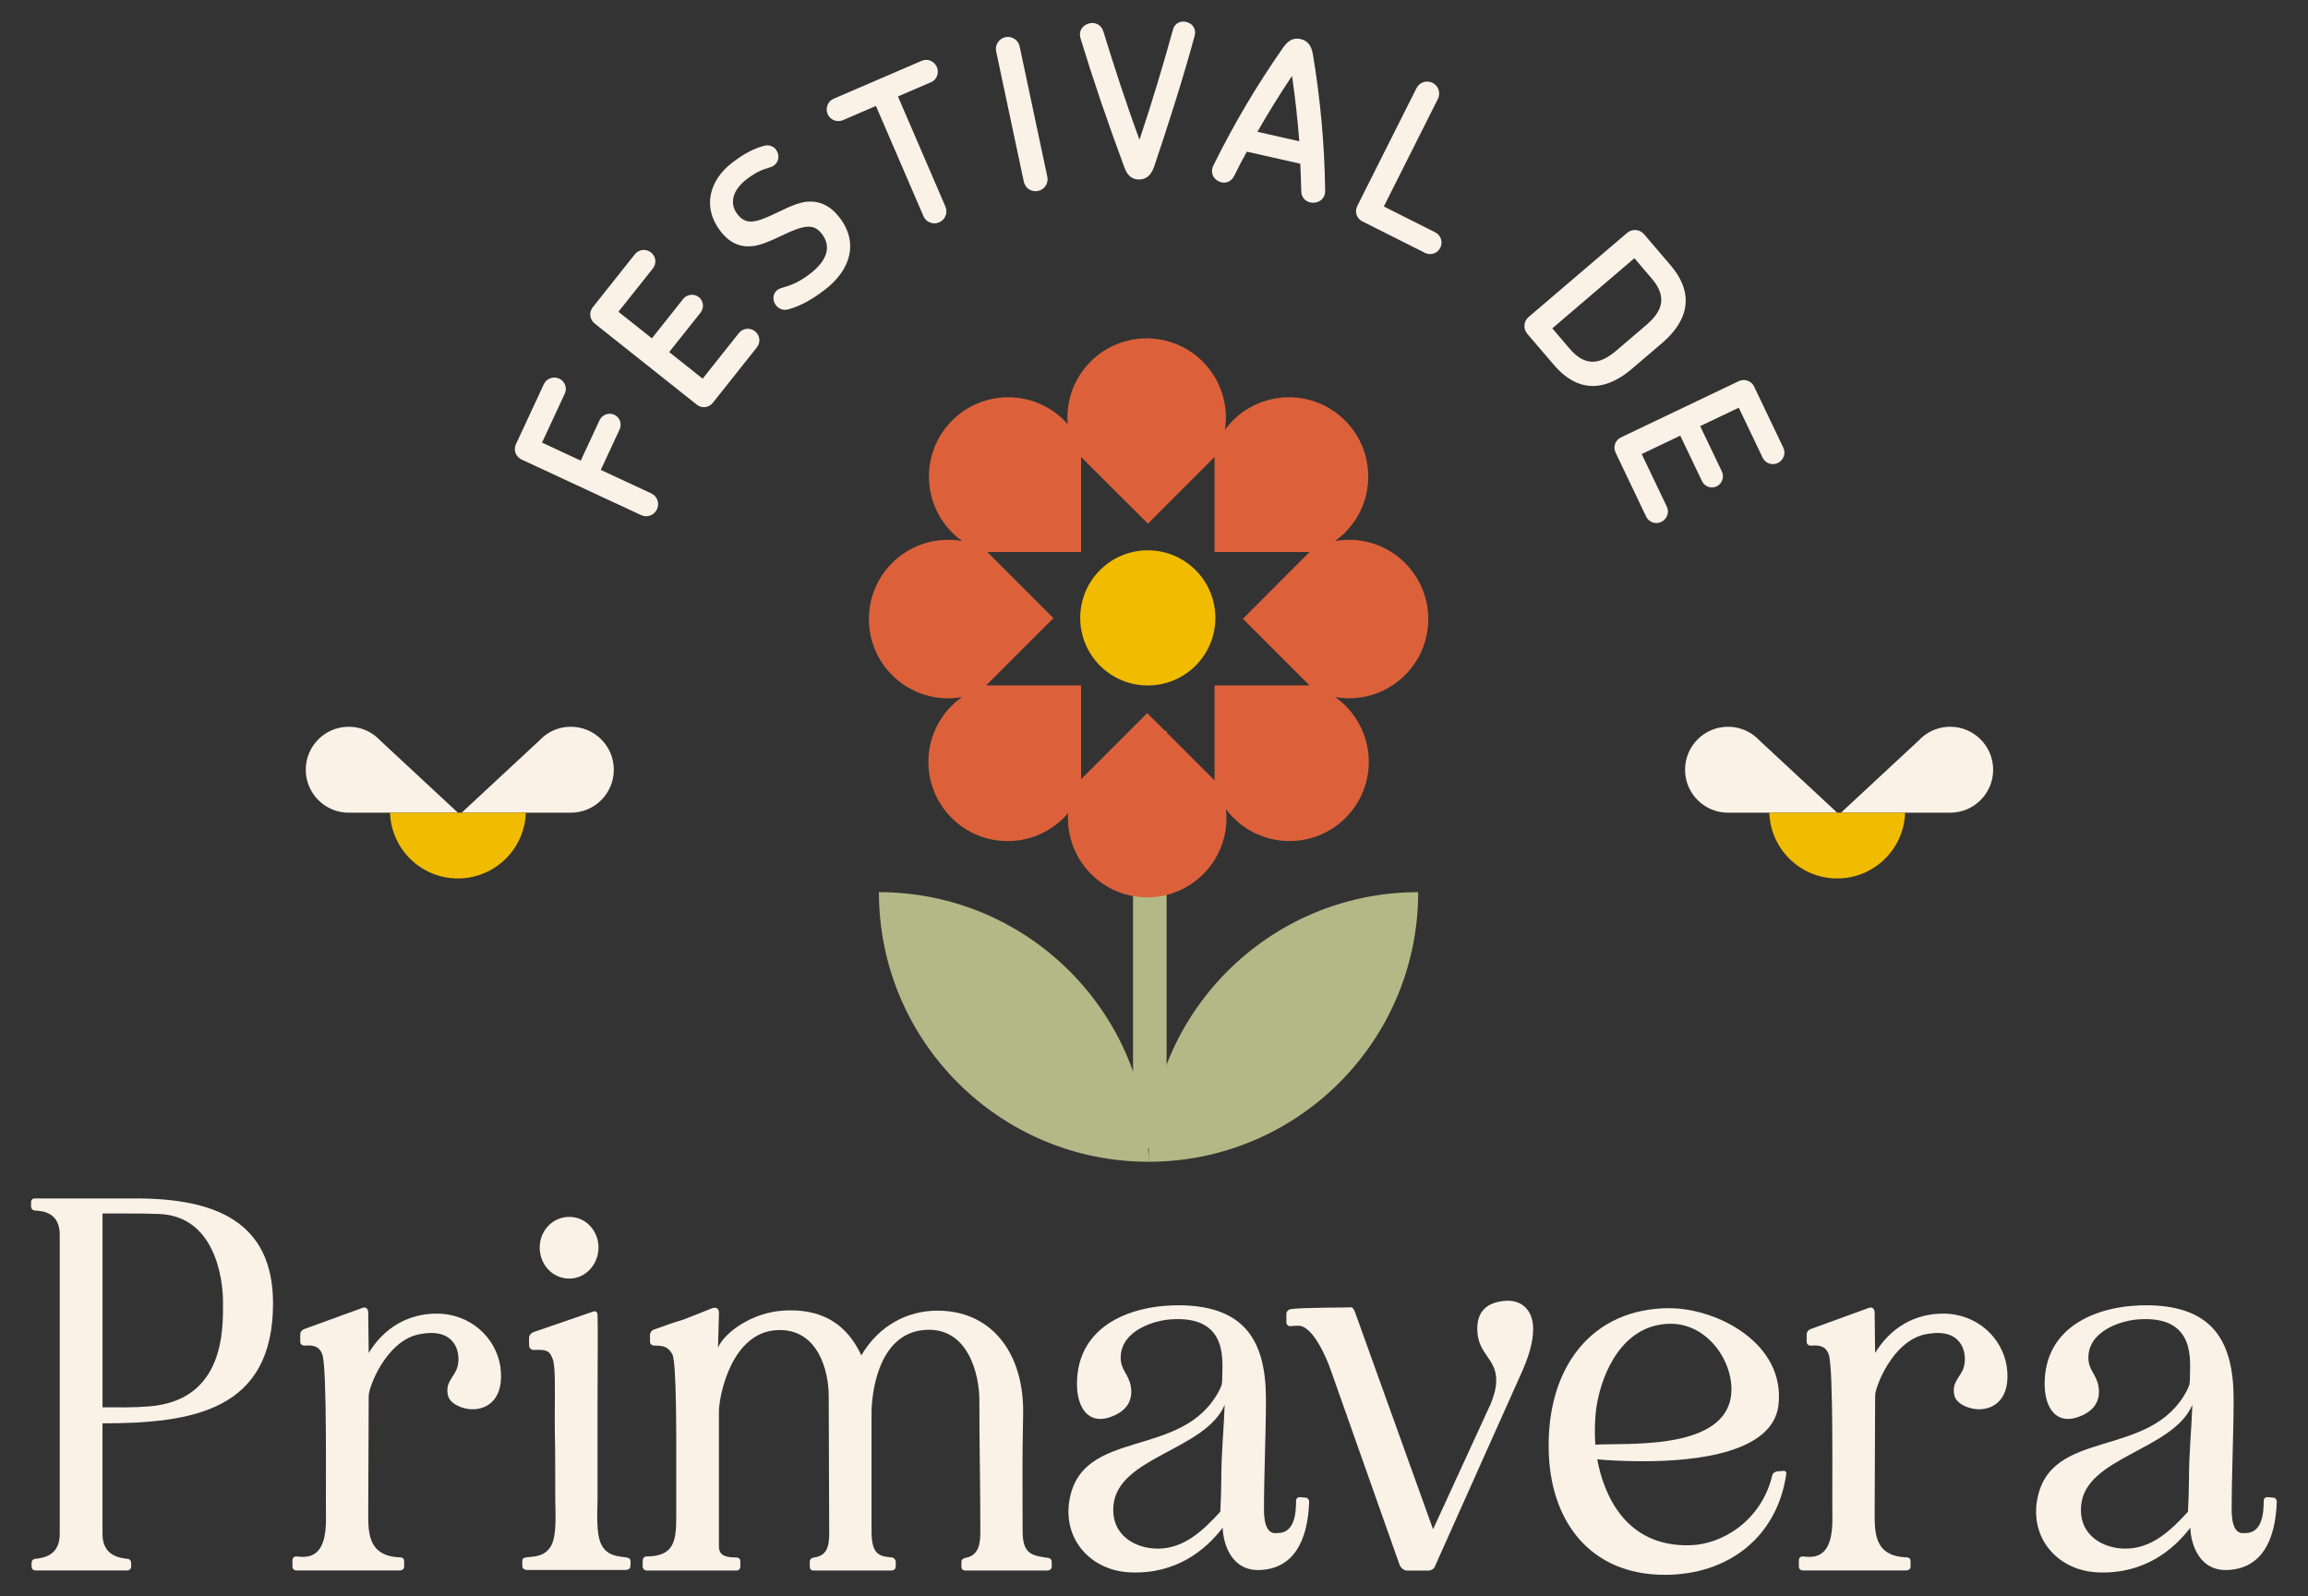
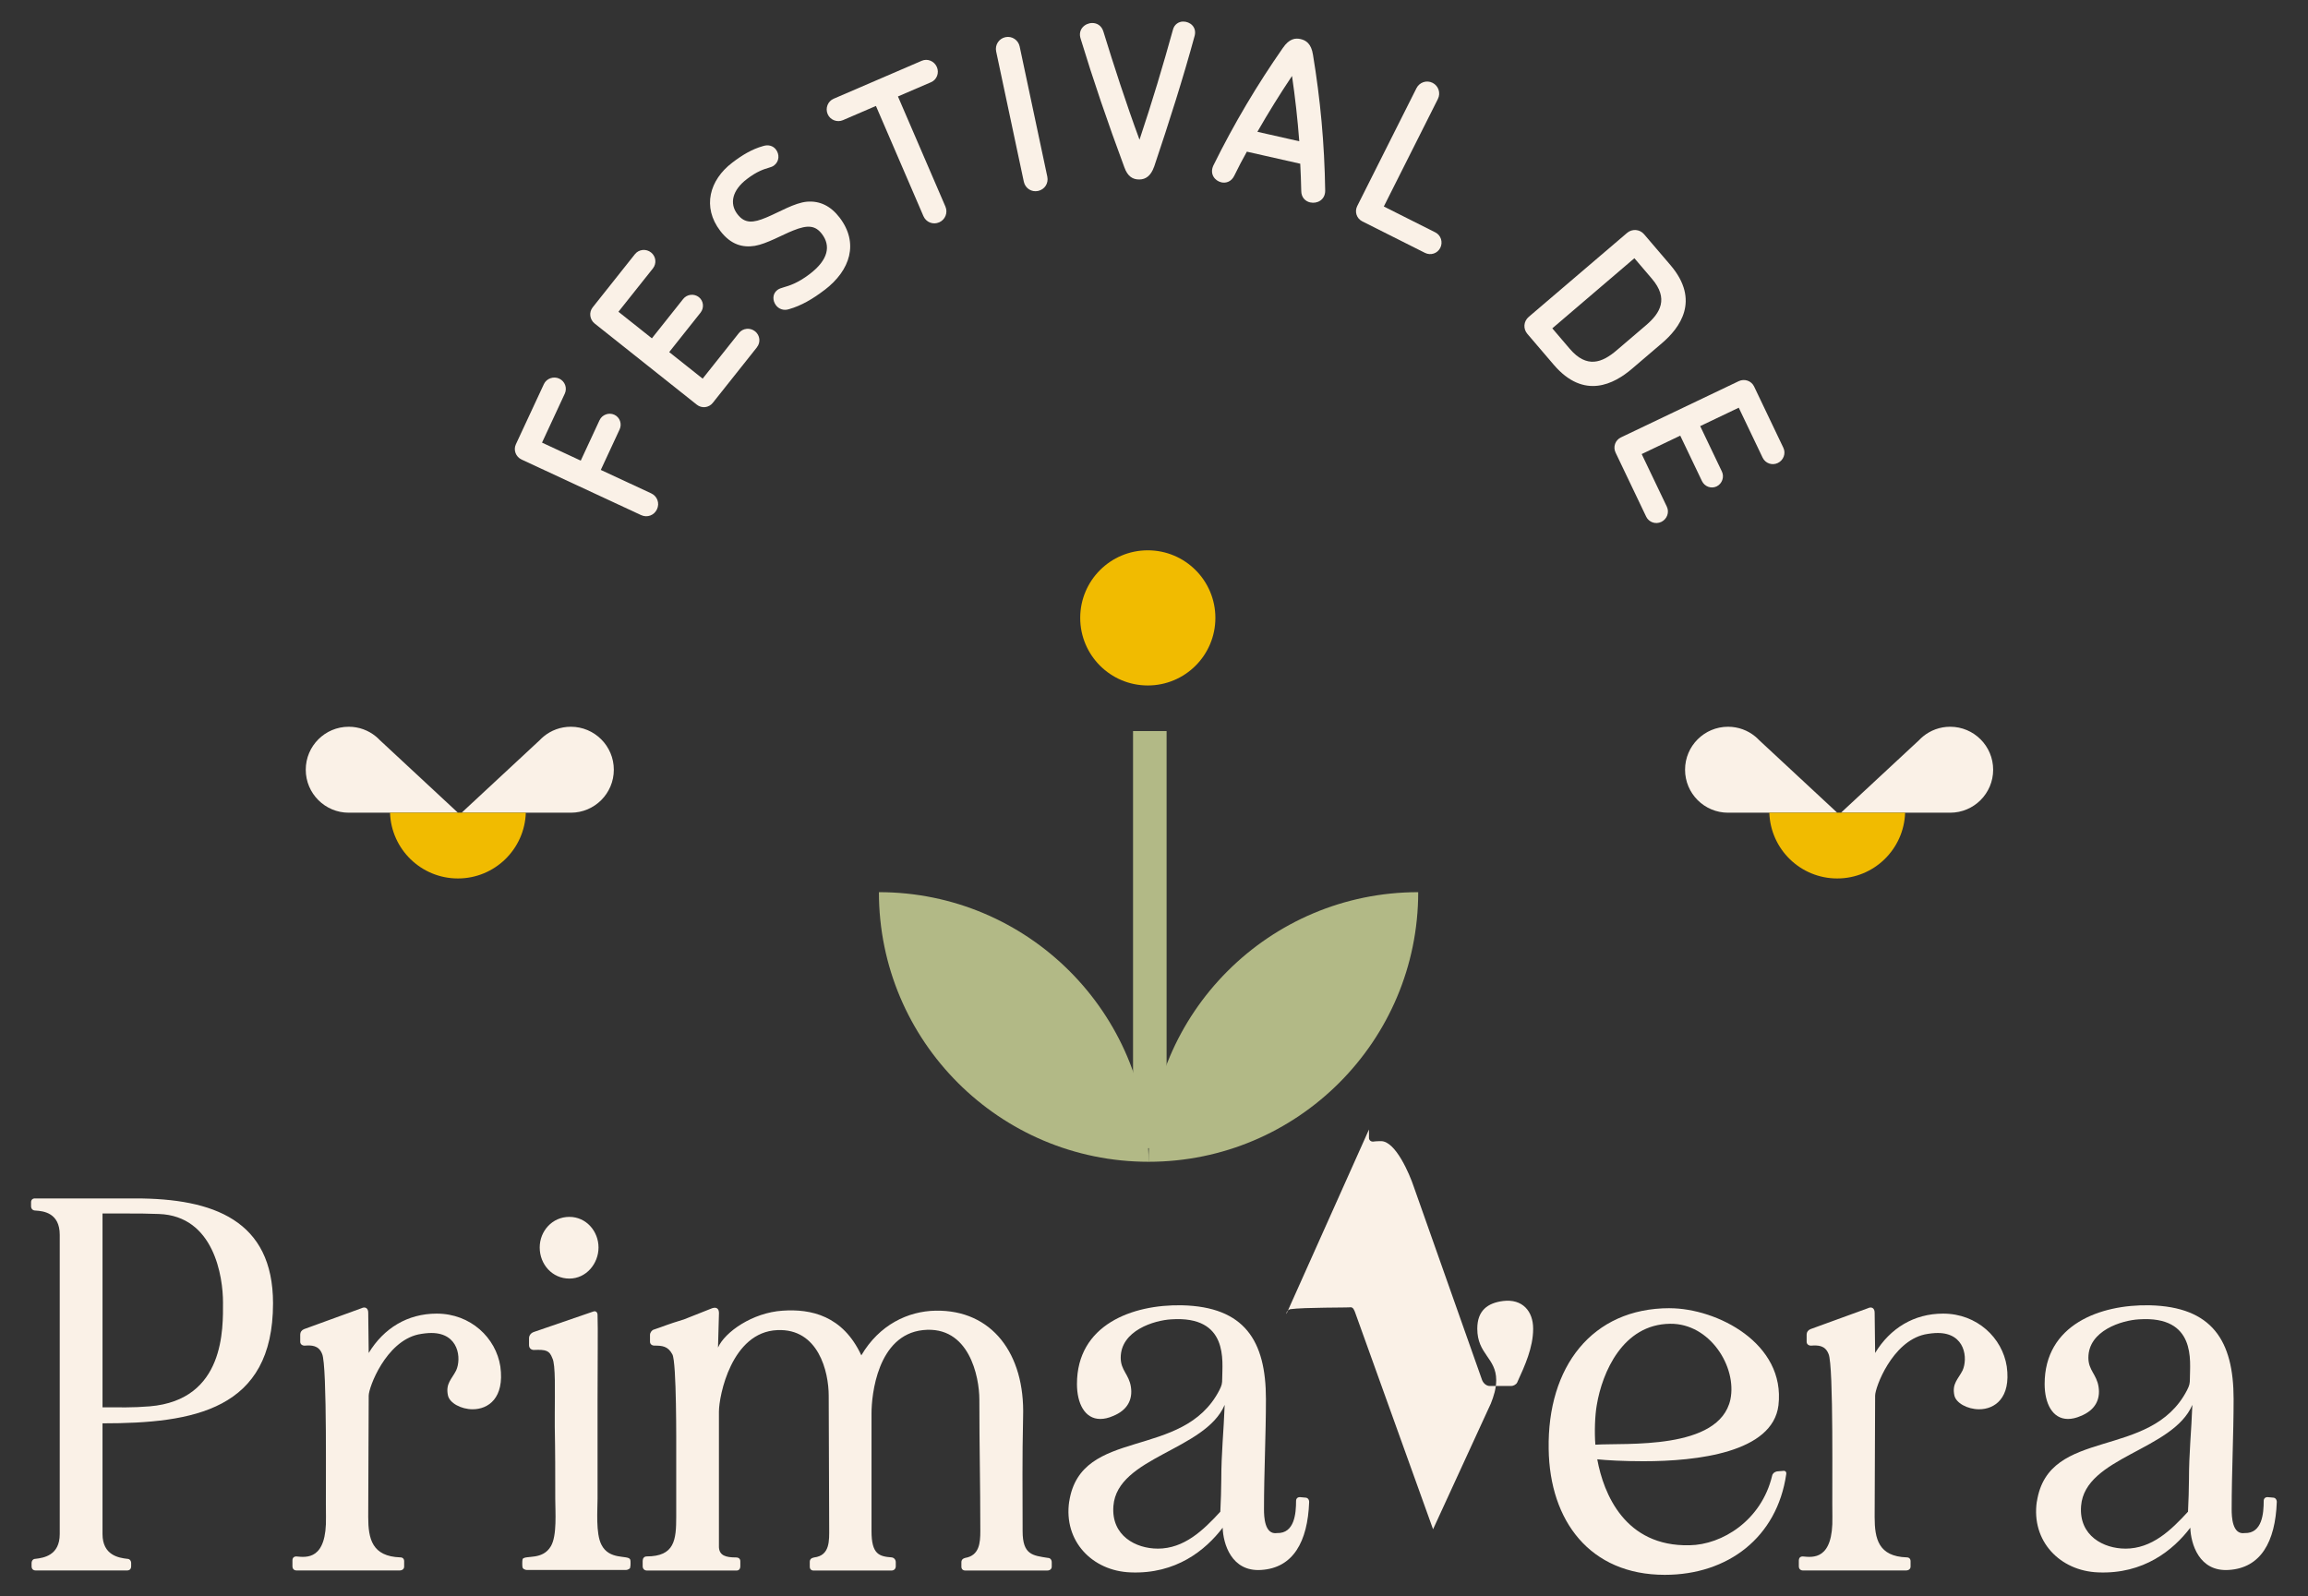
<svg xmlns="http://www.w3.org/2000/svg" id="Capa_1" data-name="Capa 1" viewBox="0 0 667.97 462.09">
  <rect x="0" y="0" width="667.97" height="462.09" fill="#333333" stroke="none" />
  <defs>
    <style>      .cls-1 {        fill: #dc613a;      }      .cls-2 {        fill: #faf1e7;      }      .cls-3 {        fill: #b2b986;      }      .cls-4 {        fill: #f1bb00;      }    </style>
  </defs>
  <g>
    <path class="cls-2" d="M10.13,346.89h29.1c22.5,0,39.79,6.33,39.79,30.37,0,30.93-23.06,34.73-49.35,34.73v32.05c0,6.19,4.78,6.89,7.17,7.17.7,0,1.12.56,1.12,1.26v.84c0,.84-.42,1.27-1.26,1.27H10.41c-.84,0-1.27-.42-1.27-1.27v-.84c0-.7.42-1.26,1.12-1.26,2.39-.28,7.03-.98,7.03-7.17v-86.61c0-6.33-4.64-6.89-7.03-7.03-.84,0-1.27-.56-1.27-1.27v-1.12c0-.7.42-1.12,1.12-1.12ZM29.67,407.35c5.06,0,8.58.14,13.64-.28,21.93-1.83,21.23-22.78,21.23-30.09s-2.53-25.03-18.56-25.59c-3.52-.14-5.91-.14-9.28-.14h-7.03v56.1Z" />
    <path class="cls-2" d="M84.64,451.64c0-.7.42-1.12,1.12-1.12,2.95.28,8.86,1.12,8.58-11.53-.14-6.47.42-43.87-1.12-47.1-.98-2.53-3.09-2.53-5.06-2.39-.7,0-1.27-.42-1.27-1.12v-2.11c0-.7.42-1.27,1.12-1.55l16.59-6.04c1.12-.56,1.97,0,1.97,1.27l.14,11.67c4.36-7.17,11.25-11.39,19.68-11.39,9.84,0,17.15,7.03,18.42,15.32,1.26,9.14-3.51,12.37-8.01,12.37-3.37,0-6.75-1.83-7.17-4.08-.7-3.38,1.12-4.64,2.39-7.17,1.55-3.38.84-10.83-7.17-10.83-1.12,0-2.39.14-3.8.42-9.42,2.11-14.34,15.32-14.34,17.71l-.14,35.15c0,6.33,1.12,11.39,9.28,11.67.7,0,1.12.42,1.12,1.12v1.54c0,.7-.56,1.12-1.26,1.12h-29.95c-.7,0-1.12-.56-1.12-1.12v-1.83Z" />
    <path class="cls-2" d="M151.28,451.22c.98-1.12,5.76.42,8.15-3.66,1.83-3.09,1.27-9.98,1.27-13.64,0-7.03,0-13.92-.14-20.95v-3.66c0-6.33.28-14.34-.7-16.17-.84-2.25-1.83-2.53-5.34-2.39-.84,0-1.41-.56-1.41-1.41v-1.97c0-.84.56-1.55,1.41-1.83l17.15-5.9c.7-.28,1.27.14,1.27.98.14,3.66,0,13.64,0,25.17v28.12c0,3.09-.56,9.98,1.12,13.21,2.25,4.5,7.59,2.95,8.29,4.22.14.28.14.7.14,1.12s0,.84-.14,1.41l-.28.28c-.28.14-.56.28-.84.28h-28.82c-.28,0-.56-.14-.84-.28l-.28-.28c-.14-.42-.14-.84-.14-1.27s0-.98.14-1.4ZM156.2,361.09c0-4.78,3.65-8.86,8.58-8.86s8.44,4.22,8.44,8.86-3.52,9-8.44,9-8.58-4.08-8.58-9Z" />
    <path class="cls-2" d="M187.13,450.51c8.15,0,8.58-4.78,8.58-11.53v-17.15c0-3.8.14-27.56-1.12-29.81-1.27-2.39-2.95-2.53-5.2-2.53-.7,0-1.27-.42-1.27-1.12v-1.97c0-.7.56-1.41,1.12-1.55,2.95-.98,3.65-1.41,8.72-2.95l8.15-3.23c1.27-.42,1.97.14,1.97,1.41l-.28,9.98c1.97-4.5,9.98-10.12,18.7-10.68,8.16-.56,17.43,1.4,22.78,12.93,5.2-8.86,13.5-12.79,21.51-12.93,16.31-.28,25.87,12.51,25.31,30.65-.28,12.94-.14,20.25-.14,33.18,0,6.89,2.95,7.03,7.31,7.73.7,0,1.12.56,1.12,1.27v1.26c0,.7-.56,1.12-1.27,1.12h-23.76c-.7,0-1.12-.42-1.12-1.12v-1.26c0-.7.42-1.12,1.12-1.27,4.08-.7,4.36-4.36,4.36-7.73,0-14.2-.28-23.9-.28-38.1,0-6.61-2.95-21.51-16.31-20.11-13.22,1.41-14.9,18.84-14.9,24.04v34.17c0,6.75,2.25,7.31,5.9,7.59.7.14,1.12.7,1.12,1.41v1.12c0,.84-.56,1.27-1.27,1.27h-22.5c-.7,0-1.12-.42-1.12-1.12v-1.4c0-.7.42-1.12,1.26-1.27,4.64-.56,4.36-4.92,4.36-8.44,0-13.78-.14-24.61-.14-38.38,0-6.89-2.95-19.54-14.9-18.98-13.22.56-16.87,18.98-16.87,23.62v39.23c.14,2.39,1.97,2.95,4.92,2.95.84,0,1.27.42,1.27,1.12v1.4c0,.84-.42,1.27-1.12,1.27h-25.87c-.7,0-1.27-.42-1.27-1.27v-1.54c0-.7.42-1.27,1.12-1.27Z" />
    <path class="cls-2" d="M309.45,434.62c3.37-21.79,32.9-11.81,43.44-32.2.7-1.41.84-1.83.84-3.52,0-4.78,1.97-18.14-14.76-17.01-4.92.28-14.62,3.23-14.62,11.11,0,3.66,2.39,4.78,2.95,8.44.56,3.66-.98,6.75-5.2,8.44-1.27.56-2.53.84-3.66.84-4.5,0-6.75-4.5-6.75-10.12,0-17.15,16.03-23.06,30.37-22.78,18.14.42,24.32,10.26,24.32,27.13,0,10.54-.56,21.23-.56,31.91,0,2.11.14,7.45,3.8,6.89,5.06.14,5.48-5.76,5.48-9.28,0-.7.42-1.12,1.12-1.12l1.55.14c.7,0,1.12.56,1.12,1.26-.42,11.53-4.64,19.12-13.92,19.68-8.58.56-10.97-7.59-11.11-12.23-4.92,6.47-13.5,13.5-26.71,12.93-10.97-.42-19.4-9-17.71-20.53ZM335.04,448.26c7.73,0,13.21-5.34,18.14-10.69.14-2.95.28-6.75.28-9.28,0-7.73.7-13.92.98-21.65-5.62,13.21-31.07,15.04-32.2,29.24-.7,8.72,6.61,12.37,12.79,12.37Z" />
-     <path class="cls-2" d="M372.29,380.35c0-.7.56-1.26,1.12-1.4,3.94-.56,16.87-.42,17.58-.56.7.14.84.7,1.12,1.27l22.64,62.99,16.73-36.41c.84-2.11,1.55-4.36,1.55-6.75,0-6.47-5.48-7.45-5.48-14.9,0-5.34,3.09-7.45,7.45-8.01,5.62-.7,8.72,2.95,8.72,8.01,0,5.48-2.39,10.69-4.64,15.61l-23.9,53.43c-.28.56-1.12.98-1.69.98h-6.19c-.98,0-1.83-.7-2.25-1.69l-19.82-56.1c-1.12-3.38-5.2-13.08-9.42-13.08-.42,0-1.41,0-2.39.14-.56,0-1.12-.42-1.12-1.12v-2.39Z" />
+     <path class="cls-2" d="M372.29,380.35c0-.7.56-1.26,1.12-1.4,3.94-.56,16.87-.42,17.58-.56.7.14.84.7,1.12,1.27l22.64,62.99,16.73-36.41c.84-2.11,1.55-4.36,1.55-6.75,0-6.47-5.48-7.45-5.48-14.9,0-5.34,3.09-7.45,7.45-8.01,5.62-.7,8.72,2.95,8.72,8.01,0,5.48-2.39,10.69-4.64,15.61c-.28.56-1.12.98-1.69.98h-6.19c-.98,0-1.83-.7-2.25-1.69l-19.82-56.1c-1.12-3.38-5.2-13.08-9.42-13.08-.42,0-1.41,0-2.39.14-.56,0-1.12-.42-1.12-1.12v-2.39Z" />
    <path class="cls-2" d="M483.22,378.67c13.64,0,33.6,10.12,31.49,28.12-1.69,13.64-23.48,16.17-39.08,16.17-5.77,0-10.69-.28-13.36-.56,1.83,9.98,8.01,25.31,26.71,24.88,9.42-.14,20.81-7.17,23.9-20.11.14-.7.7-1.12,1.41-1.27l1.69-.14c.7-.14,1.12.28.98.98-2.67,18.28-16.87,29.1-35.15,29.1-21.65,0-33.32-15.61-33.6-36.41-.42-23.76,12.51-40.77,35.01-40.77ZM461.71,418.17c8.72-.56,35.85,1.69,39.09-13.07,1.97-9.42-5.91-22.07-17.43-21.93-13.78.14-19.68,14.2-21.23,23.48-.56,3.09-.7,8.01-.42,11.53Z" />
    <path class="cls-2" d="M520.62,451.64c0-.7.42-1.12,1.12-1.12,2.95.28,8.86,1.12,8.58-11.53-.14-6.47.42-43.87-1.12-47.1-.98-2.53-3.09-2.53-5.06-2.39-.7,0-1.27-.42-1.27-1.12v-2.11c0-.7.42-1.27,1.12-1.55l16.59-6.04c1.12-.56,1.97,0,1.97,1.27l.14,11.67c4.36-7.17,11.25-11.39,19.68-11.39,9.84,0,17.15,7.03,18.42,15.32,1.26,9.14-3.51,12.37-8.01,12.37-3.37,0-6.75-1.83-7.17-4.08-.7-3.38,1.12-4.64,2.39-7.17,1.55-3.38.84-10.83-7.17-10.83-1.12,0-2.39.14-3.8.42-9.42,2.11-14.34,15.32-14.34,17.71l-.14,35.15c0,6.33,1.12,11.39,9.28,11.67.7,0,1.12.42,1.12,1.12v1.54c0,.7-.56,1.12-1.27,1.12h-29.95c-.7,0-1.12-.56-1.12-1.12v-1.83Z" />
    <path class="cls-2" d="M589.51,434.62c3.38-21.79,32.9-11.81,43.44-32.2.7-1.41.84-1.83.84-3.52,0-4.78,1.97-18.14-14.76-17.01-4.92.28-14.62,3.23-14.62,11.11,0,3.66,2.39,4.78,2.95,8.44.56,3.66-.98,6.75-5.2,8.44-1.26.56-2.53.84-3.66.84-4.5,0-6.75-4.5-6.75-10.12,0-17.15,16.03-23.06,30.37-22.78,18.14.42,24.32,10.26,24.32,27.13,0,10.54-.56,21.23-.56,31.91,0,2.11.14,7.45,3.79,6.89,5.06.14,5.48-5.76,5.48-9.28,0-.7.42-1.12,1.12-1.12l1.55.14c.7,0,1.12.56,1.12,1.26-.42,11.53-4.64,19.12-13.92,19.68-8.58.56-10.97-7.59-11.11-12.23-4.92,6.47-13.5,13.5-26.71,12.93-10.97-.42-19.4-9-17.71-20.53ZM615.1,448.26c7.73,0,13.22-5.34,18.14-10.69.14-2.95.28-6.75.28-9.28,0-7.73.7-13.92.98-21.65-5.62,13.21-31.07,15.04-32.2,29.24-.7,8.72,6.61,12.37,12.79,12.37Z" />
  </g>
  <g>
    <path class="cls-2" d="M163.44,113.98l-6.57,14.14,11.21,5.21,5.44-11.71c.75-1.6,2.69-2.31,4.29-1.57,1.6.75,2.26,2.66,1.51,4.26l-5.44,11.71,14.58,6.78c1.77.82,2.51,2.84,1.68,4.61-.82,1.77-2.84,2.51-4.61,1.68l-34.58-16.08c-1.66-.77-2.42-2.74-1.65-4.4l8.12-17.45c.75-1.6,2.77-2.34,4.43-1.57,1.66.77,2.37,2.71,1.6,4.37Z" />
    <path class="cls-2" d="M219.06,100.54l-12.77,16.07c-1.14,1.43-3.19,1.67-4.62.53l-29.57-23.5c-1.43-1.14-1.71-3.23-.58-4.66l12.24-15.41c1.14-1.43,3.24-1.63,4.67-.49,1.43,1.14,1.67,3.19.53,4.62l-9.97,12.54,9.68,7.69,9.06-11.4c1.1-1.38,3.15-1.62,4.54-.52,1.38,1.1,1.57,3.12.47,4.5l-9.06,11.4,9.68,7.69,10.5-13.21c1.14-1.43,3.24-1.63,4.67-.49,1.43,1.14,1.67,3.19.53,4.62Z" />
    <path class="cls-2" d="M238.61,83.95c-3.49,2.66-6.73,4.53-10.26,5.54-1.59.53-2.99-.1-3.76-1.11-1.04-1.36-1.08-3.32.38-4.43,1.02-.78,2.36-.73,4.86-1.87,1.25-.57,2.75-1.41,4.54-2.78,5.42-4.14,6.09-8.18,3.51-11.57-1.89-2.47-4.07-2.72-8.29-1.02-3.07,1.2-7.69,3.88-11.16,4.46-3.42.54-6.88-.27-9.98-4.34-5.29-6.92-3.11-14.72,3.47-19.74,2.9-2.22,5.74-3.92,8.9-4.8,1.59-.53,2.96-.04,3.74.98,1.04,1.36,1.06,3.4-.53,4.62-.87.67-2.04.64-4.13,1.62-1.02.47-2.24,1.18-3.74,2.32-4.21,3.22-5.12,7.05-2.75,10.15,2.14,2.81,4.57,2.57,8.34.99,3.73-1.54,8.22-4.29,11.83-4.59,3.69-.29,6.83,1.22,9.42,4.61,5.58,7.31,3.18,15.2-4.38,20.97Z" />
    <path class="cls-2" d="M269.45,23.8l-9.57,4.12,13.74,31.88c.77,1.79-.08,3.82-1.81,4.56-1.79.77-3.79-.02-4.56-1.81l-13.74-31.88-9.57,4.12c-1.68.72-3.68-.07-4.4-1.75-.75-1.73.05-3.74,1.73-4.46l25.51-10.99c1.68-.72,3.62.1,4.37,1.83.72,1.68-.02,3.66-1.69,4.38Z" />
    <path class="cls-2" d="M300.43,55.27c-1.91.41-3.71-.77-4.12-2.67l-8.01-37.72c-.39-1.85.77-3.71,2.68-4.12,1.91-.41,3.72.83,4.12,2.67l8.01,37.72c.4,1.91-.77,3.71-2.68,4.12Z" />
    <path class="cls-2" d="M334,48.29c-.93,2.64-2.44,3.63-4.21,3.66-1.95.03-3.43-.86-4.38-3.52-4.84-13.02-9.07-25.44-12.67-37.27-.84-2.67,1.27-4.47,3.34-4.5,1.4-.02,2.75.75,3.27,2.51,3.02,9.82,6.49,20.55,10.44,31.27,3.66-10.91,6.9-21.8,9.66-31.78.4-1.65,1.73-2.41,2.95-2.42,2.01-.03,3.99,1.58,3.36,4.09-3.28,12.06-7.28,24.67-11.75,37.97Z" />
    <path class="cls-2" d="M379.21,58.6c-1.37-.31-2.62-1.4-2.61-3.4-.03-2.63-.18-5.29-.29-7.81l-15.45-3.49c-1.25,2.21-2.47,4.56-3.62,6.92-.83,1.75-2.39,2.27-3.75,1.96-1.9-.43-3.45-2.4-2.34-4.84,6.1-12.36,12.72-23.42,20.12-34.05,1.87-2.76,3.66-2.92,5.14-2.58,1.49.34,3.09,1.26,3.59,4.56,2.11,12.78,3.33,25.61,3.53,39.39-.03,2.62-2.35,3.78-4.31,3.33ZM376.03,40.89c-.49-6.42-1.19-12.7-2.1-18.9-3.49,5.21-6.82,10.57-10.02,16.16l12.12,2.74Z" />
    <path class="cls-2" d="M412.44,73.21l-18.18-9.14c-1.63-.82-2.28-2.78-1.46-4.42l17.15-34.13c.85-1.69,2.92-2.42,4.66-1.54,1.74.88,2.39,2.97,1.54,4.66l-15.65,31.13,14.91,7.5c1.63.82,2.25,2.84,1.43,4.47-.82,1.63-2.78,2.28-4.42,1.46Z" />
    <path class="cls-2" d="M449.68,105.58l-7.64-8.94c-1.27-1.48-1.1-3.63.38-4.9l28.49-24.33c1.44-1.23,3.63-1.1,4.9.38l7.64,8.94c8.78,10.28,2.62,18.27-2.43,22.58l-8.71,7.44c-5.1,4.35-13.85,9.11-22.64-1.18ZM454.32,100.97c4.95,5.79,9.41,3.98,13.53.46l8.57-7.32c4.12-3.52,6.57-7.69,1.66-13.44l-5.06-5.93-23.76,20.3,5.06,5.93Z" />
    <path class="cls-2" d="M476.42,149.53l-8.85-18.53c-.79-1.65-.1-3.6,1.55-4.39l34.09-16.28c1.65-.79,3.65-.12,4.44,1.52l8.48,17.76c.79,1.65.04,3.62-1.61,4.41-1.65.79-3.6.1-4.39-1.55l-6.91-14.46-11.16,5.33,6.28,13.14c.76,1.59.07,3.54-1.52,4.31-1.59.76-3.49.05-4.25-1.55l-6.28-13.14-11.16,5.33,7.28,15.23c.79,1.65.04,3.62-1.61,4.41s-3.6.1-4.39-1.55Z" />
  </g>
  <g>
    <path class="cls-2" d="M109.88,214.18c-.35-.36-.71-.7-1.1-1.02h0s0,0,0,0c-2.14-1.75-4.87-2.8-7.85-2.8-6.87,0-12.44,5.57-12.44,12.44s5.57,12.44,12.44,12.44h31.6l-22.65-21.05Z" />
    <path class="cls-2" d="M156.26,214.18c.35-.36.71-.7,1.1-1.02h0s0,0,0,0c2.14-1.75,4.87-2.8,7.85-2.8,6.87,0,12.44,5.57,12.44,12.44,0,6.87-5.57,12.44-12.44,12.44h-31.6s22.65-21.05,22.65-21.05Z" />
    <path class="cls-4" d="M112.88,235.23c.34,10.57,9,19.04,19.65,19.04s19.31-8.47,19.65-19.04h-39.3Z" />
  </g>
  <g>
    <path class="cls-2" d="M509.07,214.18c-.35-.36-.71-.7-1.1-1.02h0s0,0,0,0c-2.14-1.75-4.87-2.8-7.85-2.8-6.87,0-12.44,5.57-12.44,12.44s5.57,12.44,12.44,12.44h31.6l-22.65-21.05Z" />
    <path class="cls-2" d="M555.46,214.18c.35-.36.71-.7,1.1-1.02h0s0,0,0,0c2.14-1.75,4.87-2.8,7.85-2.8,6.87,0,12.44,5.57,12.44,12.44,0,6.87-5.57,12.44-12.44,12.44h-31.6s22.65-21.05,22.65-21.05Z" />
    <path class="cls-4" d="M512.07,235.23c.34,10.57,9,19.04,19.65,19.04s19.31-8.47,19.65-19.04h-39.3Z" />
  </g>
  <g>
    <rect class="cls-3" x="327.92" y="211.61" width="9.71" height="120.73" />
    <path class="cls-3" d="M332.41,336.28h0c0-43.1,34.94-78.04,78.04-78.04h0c0,43.1-34.94,78.04-78.04,78.04Z" />
    <path class="cls-3" d="M332.41,336.28h0c0-43.1-34.94-78.04-78.04-78.04h0c0,43.1,34.94,78.04,78.04,78.04Z" />
    <g>
-       <path class="cls-1" d="M413.37,179.19c0-12.67-10.27-22.94-22.94-22.94-1.4,0-2.76.13-4.09.37,1.03-.73,2.01-1.55,2.93-2.47,8.96-8.96,8.96-23.48,0-32.44-8.96-8.96-23.48-8.96-32.44,0-.85.85-1.62,1.75-2.31,2.69,1.08-6.98-1.07-14.36-6.44-19.74-8.96-8.96-23.48-8.96-32.44,0-4.96,4.96-7.17,11.63-6.63,18.12-.32-.36-.65-.72-1-1.07-8.96-8.96-23.48-8.96-32.44,0-8.96,8.96-8.96,23.48,0,32.44.92.92,1.9,1.74,2.93,2.47-1.33-.24-2.69-.37-4.09-.37-12.67,0-22.94,10.27-22.94,22.94s10.27,22.94,22.94,22.94c1.37,0,2.71-.13,4.01-.36-5.88,4.15-9.73,11-9.73,18.75,0,12.67,10.27,22.94,22.94,22.94,7.02,0,13.29-3.15,17.5-8.12-.03.48-.05.97-.05,1.46,0,12.67,10.27,22.94,22.94,22.94s22.94-10.27,22.94-22.94c0-.88-.05-1.74-.15-2.59,4.18,5.61,10.87,9.24,18.4,9.24,12.67,0,22.94-10.27,22.94-22.94,0-7.75-3.85-14.59-9.73-18.75,1.3.23,2.64.36,4.01.36,12.67,0,22.94-10.27,22.94-22.94ZM379,198.4h-27.49v27.49l-19.48-19.48-19.14,19.14v-27.15h-27.49l19.48-19.48-19.14-19.14h27.15v-27.49l19.34,19.28,19.28-19.28v27.49h27.49l-19.28,19.34,19.28,19.28Z" />
      <circle class="cls-4" cx="332.19" cy="178.85" r="19.56" />
    </g>
  </g>
</svg>